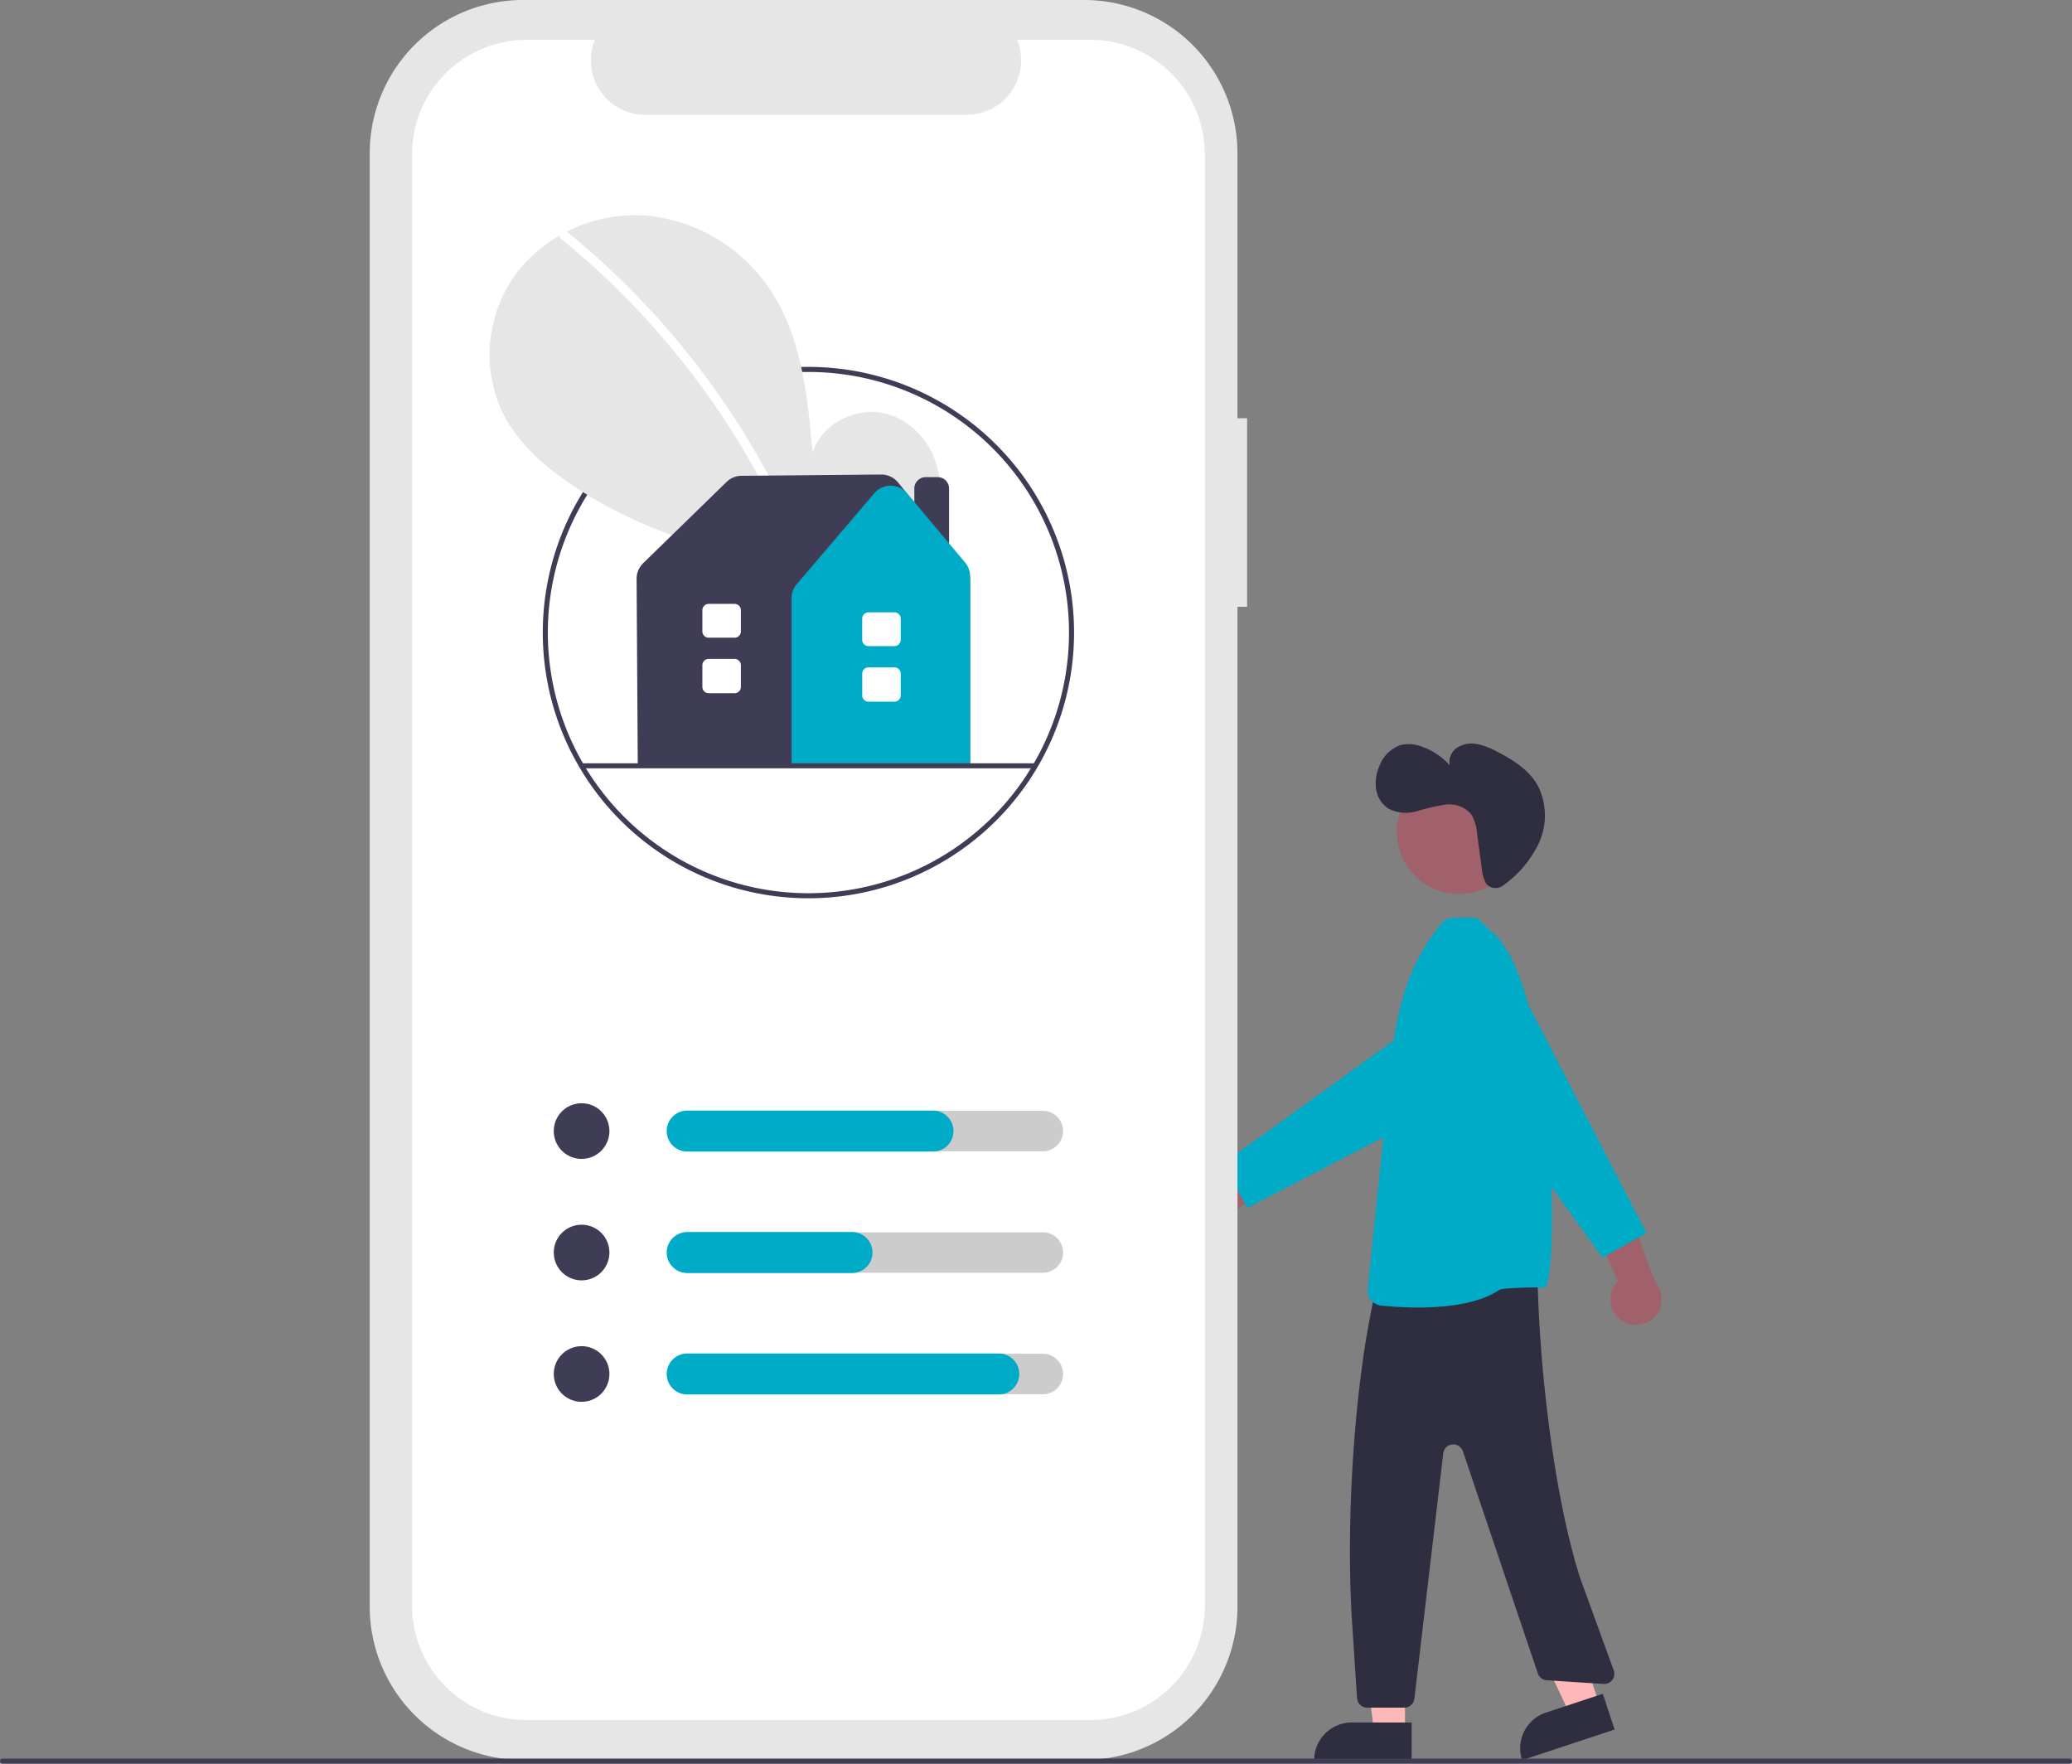
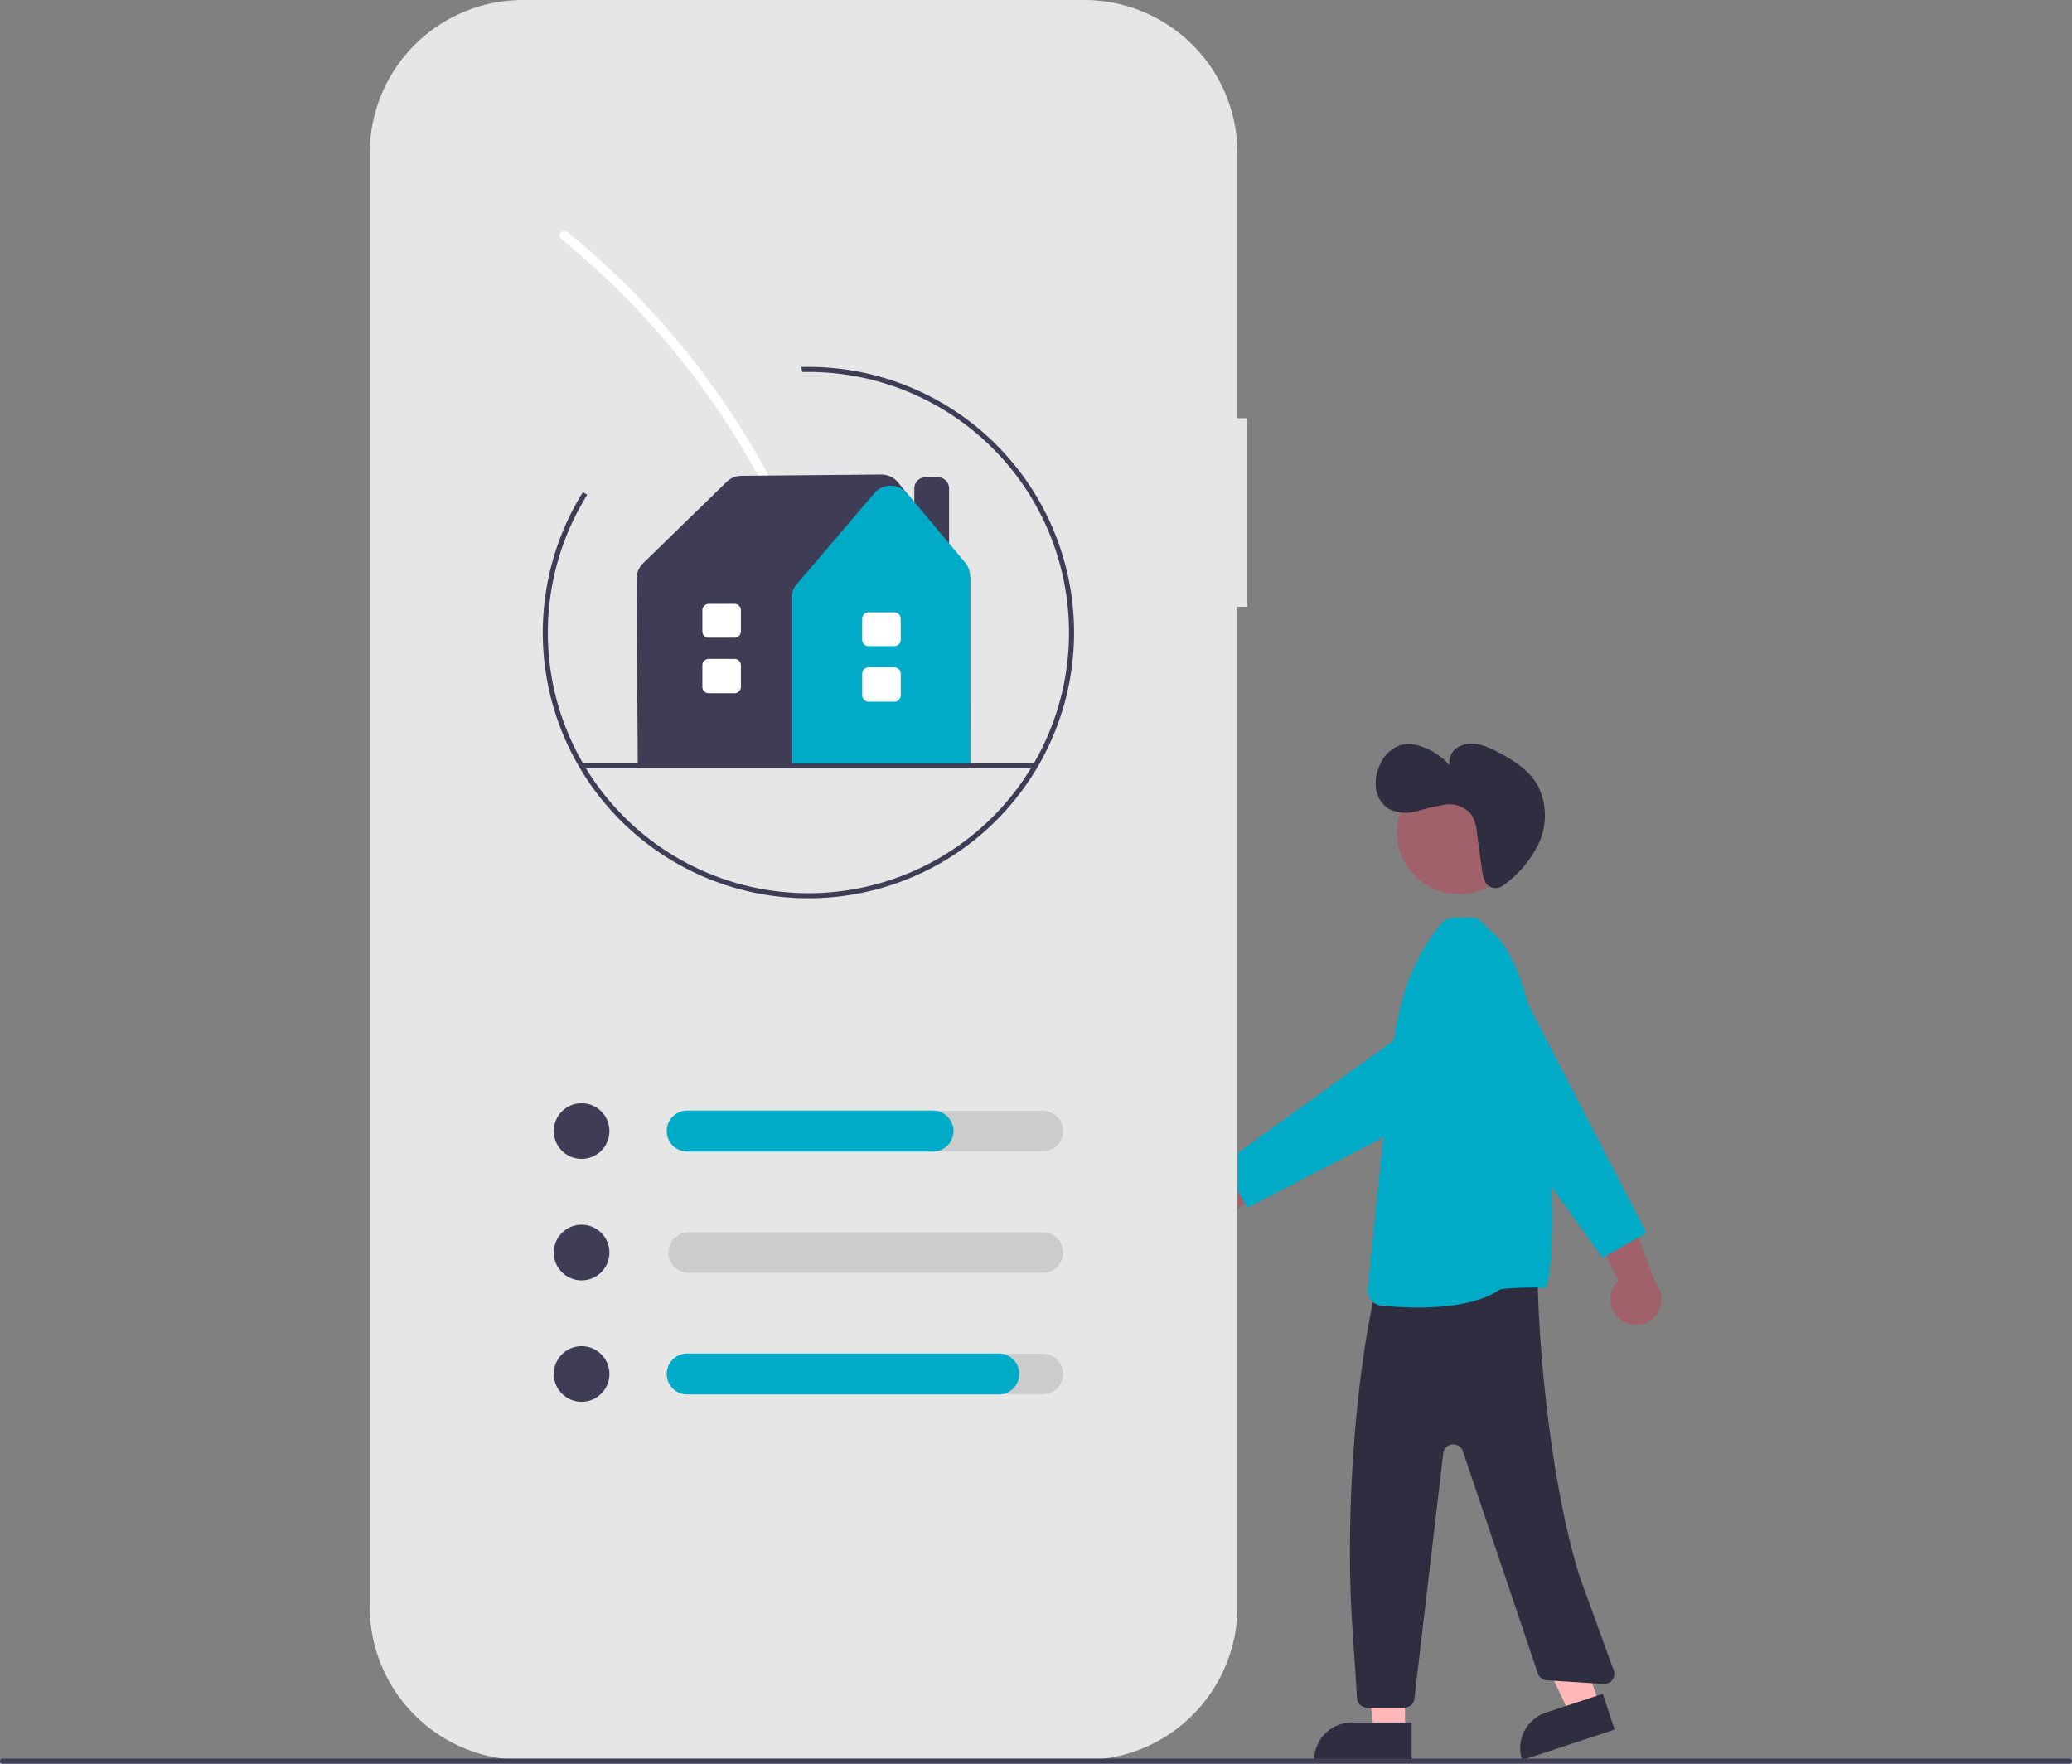
<svg xmlns="http://www.w3.org/2000/svg" width="352.511" height="300" viewBox="0 0 352.511 300">
  <rect x="0" y="0" width="352.511" height="300" fill="#808080" stroke="none" />
  <defs>
    <style>.a{fill:#ffb8b8;}.b{fill:#2f2e41;}.c{fill:#a0616a;}.d{fill:#00abc8;}.e{fill:#e6e6e6;}.f{fill:#fff;}.g{fill:#3f3d56;}.h{fill:#ccc;}</style>
  </defs>
  <path class="a" d="M613.906,647.963l-5.01,1.656-8.772-18.537,7.395-2.444Z" transform="translate(-341.821 -358.062)" />
  <path class="b" d="M6.407,0H16.584V6.408H0A6.408,6.408,0,0,1,6.407,0Z" transform="translate(256.94 293.319) rotate(-18.29)" />
  <path class="a" d="M545.046,657.294h-5.277l-2.51-20.354h7.788Z" transform="translate(-306.014 -362.791)" />
  <path class="b" d="M525.855,680.725h10.177v6.407H519.447A6.408,6.408,0,0,1,525.855,680.725Z" transform="translate(-295.869 -387.73)" />
  <path class="b" d="M728.583,605.386l-.269,1.191c-3.636,16.1-4.931,39.53-3.845,56l.839,12.724a1.722,1.722,0,0,0,1.718,1.608h6.326a1.722,1.722,0,0,0,1.71-1.52l4.91-41.735a1.722,1.722,0,0,1,3.352-.317l12.725,37.715a1.722,1.722,0,0,0,1.531,1.2l9.663.624A1.722,1.722,0,0,0,769,670.642l-5.817-15.994c-4.494-14.353-6.91-36.163-7.174-51.2h0a1.722,1.722,0,0,0-1.885-1.684L730.1,604.051A1.721,1.721,0,0,0,728.583,605.386Z" transform="translate(-494.429 -386.438)" />
  <circle class="c" cx="10.571" cy="10.571" r="10.571" transform="translate(237.65 130.948)" />
  <path class="d" d="M739.678,530.458h0a62.371,62.371,0,0,1-6.3-.333,2.591,2.591,0,0,1-2.3-2.8l3.6-34.823c.869-9.85,2.212-19.358,9.006-27.411a2.59,2.59,0,0,1,1.864-.915l.255-.01c2.68-.112,3.915-.014,4.263.334l1.869,1.842c11.4,8.43,11.873,61.835,9.064,60.782-.543-.2-7.031,0-7.482.309C749.855,529.933,743.97,530.458,739.678,530.458Z" transform="translate(-498.396 -308.046)" />
  <path class="c" d="M654.148,559.246a4.328,4.328,0,0,1,6.417-1.692l12.51-8.949.3,7.987-11.926,7.274a4.352,4.352,0,0,1-7.3-4.619Z" transform="translate(-454.344 -356.164)" />
  <path class="d" d="M677.97,530.166l-4.237-7.459,38.594-27.828a7.809,7.809,0,1,1,8.158,13.268Z" transform="translate(-465.742 -324.722)" />
  <path class="b" d="M753.2,419.324a2.089,2.089,0,0,0,2.731.175,18.561,18.561,0,0,0,5.973-6.95,11.229,11.229,0,0,0-.14-10.21c-1.512-2.582-4.181-4.247-6.842-5.615a12.169,12.169,0,0,0-3.3-1.273,4.707,4.707,0,0,0-3.422.552,2.956,2.956,0,0,0-1.335,3.052,11.125,11.125,0,0,0-4.748-3.187,6.141,6.141,0,0,0-3.626-.263,5.945,5.945,0,0,0-3.6,3.6,7.2,7.2,0,0,0-.543,3.927,4.8,4.8,0,0,0,2.1,3.286,6.473,6.473,0,0,0,4.78.449,40.46,40.46,0,0,1,4.789-1.122,4.953,4.953,0,0,1,4.448,1.558,6.793,6.793,0,0,1,1.037,3.266l.818,5.957a7.263,7.263,0,0,0,.65,2.489A1.439,1.439,0,0,0,753.2,419.324Z" transform="translate(-500.225 -268.867)" />
  <path class="c" d="M822.031,595.931a4.328,4.328,0,0,1-.474-6.62l-6.476-13.951,7.9,1.182,4.938,13.067a4.352,4.352,0,0,1-5.893,6.322Z" transform="translate(-546.251 -371.403)" />
  <path class="d" d="M792.642,526.879l-7.459,4.237-27.828-38.594a7.809,7.809,0,1,1,13.268-8.158Z" transform="translate(-512.532 -317.171)" />
  <path class="e" d="M485.914,172.64h-1.645v-45.06A26.081,26.081,0,0,0,458.188,101.5H362.72a26.081,26.081,0,0,0-26.081,26.081V374.787a26.08,26.08,0,0,0,26.081,26.08h95.469a26.08,26.08,0,0,0,26.08-26.08V204.715h1.645Z" transform="translate(-273.739 -101.5)" />
-   <path class="f" d="M468.764,117.258H456.3a9.253,9.253,0,0,1-8.568,12.748H393.042a9.253,9.253,0,0,1-8.568-12.748H372.835a19.477,19.477,0,0,0-19.477,19.477V383.583a19.477,19.477,0,0,0,19.477,19.477h95.928a19.477,19.477,0,0,0,19.477-19.477h0V136.734a19.477,19.477,0,0,0-19.476-19.476Z" transform="translate(-283.261 -110.476)" />
  <path class="g" d="M450.241,336.887a45.194,45.194,0,1,1,45.194-45.194A45.194,45.194,0,0,1,450.241,336.887Zm0-89.527a44.333,44.333,0,1,0,44.333,44.333A44.333,44.333,0,0,0,450.241,247.361Z" transform="translate(-312.703 -184.09)" />
  <path class="e" d="M454.843,244.427a15.622,15.622,0,0,0,5.6-13.467c-.617-5.03-4.435-9.654-9.389-10.722s-10.6,1.889-12.1,6.727c-.828-9.329-1.782-19.049-6.742-26.994a28.588,28.588,0,0,0-20.7-13.262,25.65,25.65,0,0,0-22.564,9.211,23.279,23.279,0,0,0-2.863,23.967c2.713,5.628,7.71,9.816,12.947,13.223,16.706,10.87,37.429,14.543,57.147,11.641Z" transform="translate(-300.706 -149.951)" />
  <path class="f" d="M413.039,193.039a137.872,137.872,0,0,1,40.511,54.778c.386.947-1.151,1.359-1.533.423a136.339,136.339,0,0,0-40.1-54.077C411.121,193.517,412.252,192.4,413.039,193.039Z" transform="translate(-316.461 -153.53)" />
  <circle class="g" cx="4.735" cy="4.735" r="4.735" transform="translate(94.211 187.661)" />
  <path class="h" d="M518.411,547.387H458.152a3.443,3.443,0,0,1,0-6.887h60.258a3.443,3.443,0,1,1,0,6.887Z" transform="translate(-340.989 -351.547)" />
  <path class="d" d="M499.337,547.373H457.518a3.485,3.485,0,1,1,0-6.97h41.818a3.485,3.485,0,1,1,0,6.97Z" transform="translate(-340.604 -351.492)" />
  <circle class="g" cx="4.735" cy="4.735" r="4.735" transform="translate(94.211 208.321)" />
  <path class="h" d="M518.411,595.387H458.152a3.443,3.443,0,0,1,0-6.887h60.258a3.443,3.443,0,1,1,0,6.887Z" transform="translate(-340.989 -378.887)" />
  <circle class="g" cx="4.735" cy="4.735" r="4.735" transform="translate(94.211 228.981)" />
  <path class="h" d="M518.411,643.387H458.152a3.443,3.443,0,0,1,0-6.887h60.258a3.443,3.443,0,1,1,0,6.887Z" transform="translate(-340.989 -406.227)" />
-   <path class="d" d="M485.563,595.373H457.518a3.485,3.485,0,1,1,0-6.97h28.045a3.485,3.485,0,1,1,0,6.97Z" transform="translate(-340.604 -378.832)" />
  <path class="d" d="M510.528,643.373H457.518a3.485,3.485,0,0,1,0-6.97h53.009a3.485,3.485,0,0,1,0,6.97Z" transform="translate(-340.604 -406.172)" />
  <path class="g" d="M557.812,309.477H551.9V292a1.939,1.939,0,0,1,1.937-1.937h2.042A1.939,1.939,0,0,1,557.812,292Z" transform="translate(-396.345 -208.9)" />
  <path class="g" d="M498.872,338.641H442.324l-.2-31.871a3.676,3.676,0,0,1,1.106-2.644l14.205-13.836a3.643,3.643,0,0,1,2.519-1.038l23.775-.217a3.682,3.682,0,0,1,2.834,1.3l0,0,11.292,13.849a4.531,4.531,0,0,1,1.017,2.856Z" transform="translate(-333.819 -208.317)" />
  <path class="d" d="M533.758,341.162H503.37V312.6a3.661,3.661,0,0,1,.875-2.374l13.2-15.48h0a3.651,3.651,0,0,1,2.783-1.285h.014a3.653,3.653,0,0,1,2.788,1.305l9.868,11.748a3.664,3.664,0,0,1,.857,2.353Z" transform="translate(-368.706 -210.838)" />
  <path class="f" d="M536.781,371.072h-4.4A1.077,1.077,0,0,1,531.309,370v-3.686a1.077,1.077,0,0,1,1.076-1.076h4.4a1.077,1.077,0,0,1,1.076,1.076V370A1.077,1.077,0,0,1,536.781,371.072Z" transform="translate(-384.619 -251.718)" />
  <path class="f" d="M536.781,349.239h-4.4a1.077,1.077,0,0,1-1.076-1.076v-3.6a1.077,1.077,0,0,1,1.076-1.076h4.4a1.077,1.077,0,0,1,1.076,1.076v3.6A1.077,1.077,0,0,1,536.781,349.239Z" transform="translate(-384.619 -239.332)" />
  <path class="f" d="M473.61,367.738h-4.4a1.077,1.077,0,0,1-1.076-1.076v-3.686a1.077,1.077,0,0,1,1.076-1.076h4.4a1.077,1.077,0,0,1,1.076,1.076v3.686A1.077,1.077,0,0,1,473.61,367.738Z" transform="translate(-348.638 -249.82)" />
  <path class="f" d="M473.61,345.906h-4.4a1.077,1.077,0,0,1-1.076-1.076v-3.6a1.077,1.077,0,0,1,1.076-1.076h4.4a1.077,1.077,0,0,1,1.076,1.076v3.6A1.077,1.077,0,0,1,473.61,345.906Z" transform="translate(-348.638 -237.433)" />
  <path class="g" d="M497.042,404.013H420.125a.43.43,0,0,1,0-.861h76.917a.43.43,0,0,1,0,.861Z" transform="translate(-321.046 -273.316)" />
  <path class="g" d="M542.58,797.361H190.93a.43.43,0,0,1,0-.861H542.58a.43.43,0,1,1,0,.861Z" transform="translate(-190.5 -497.361)" />
</svg>